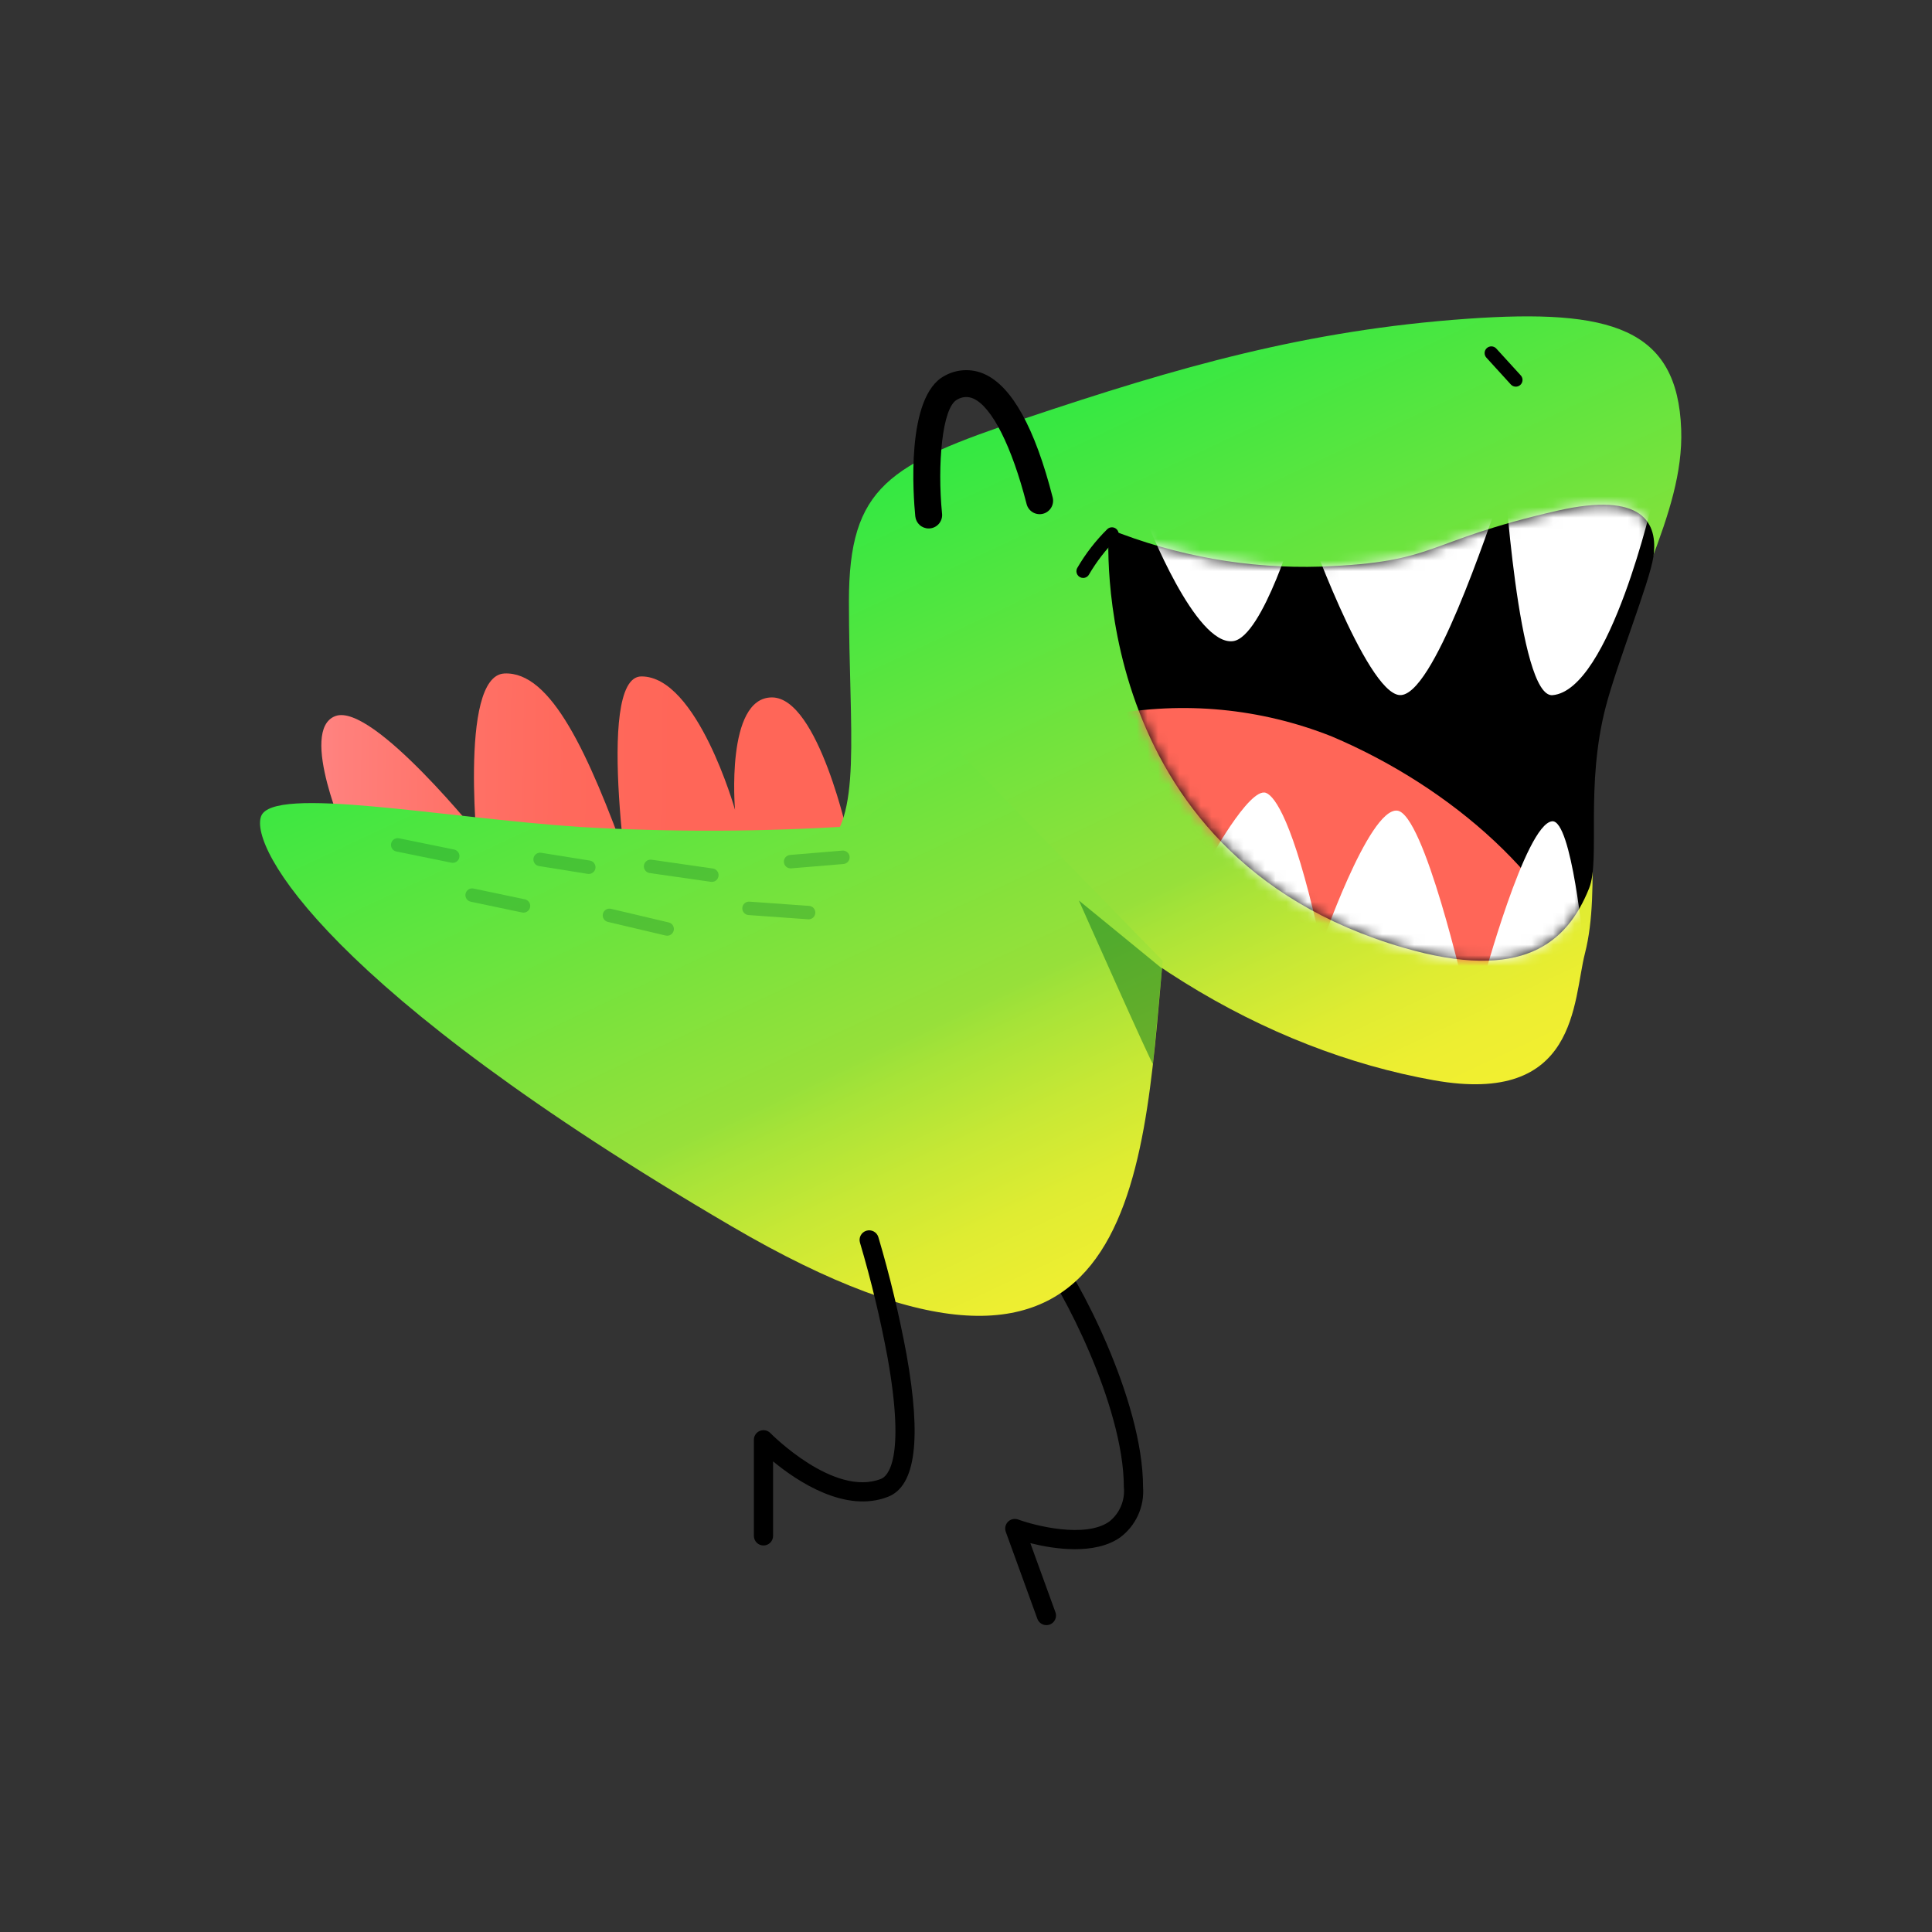
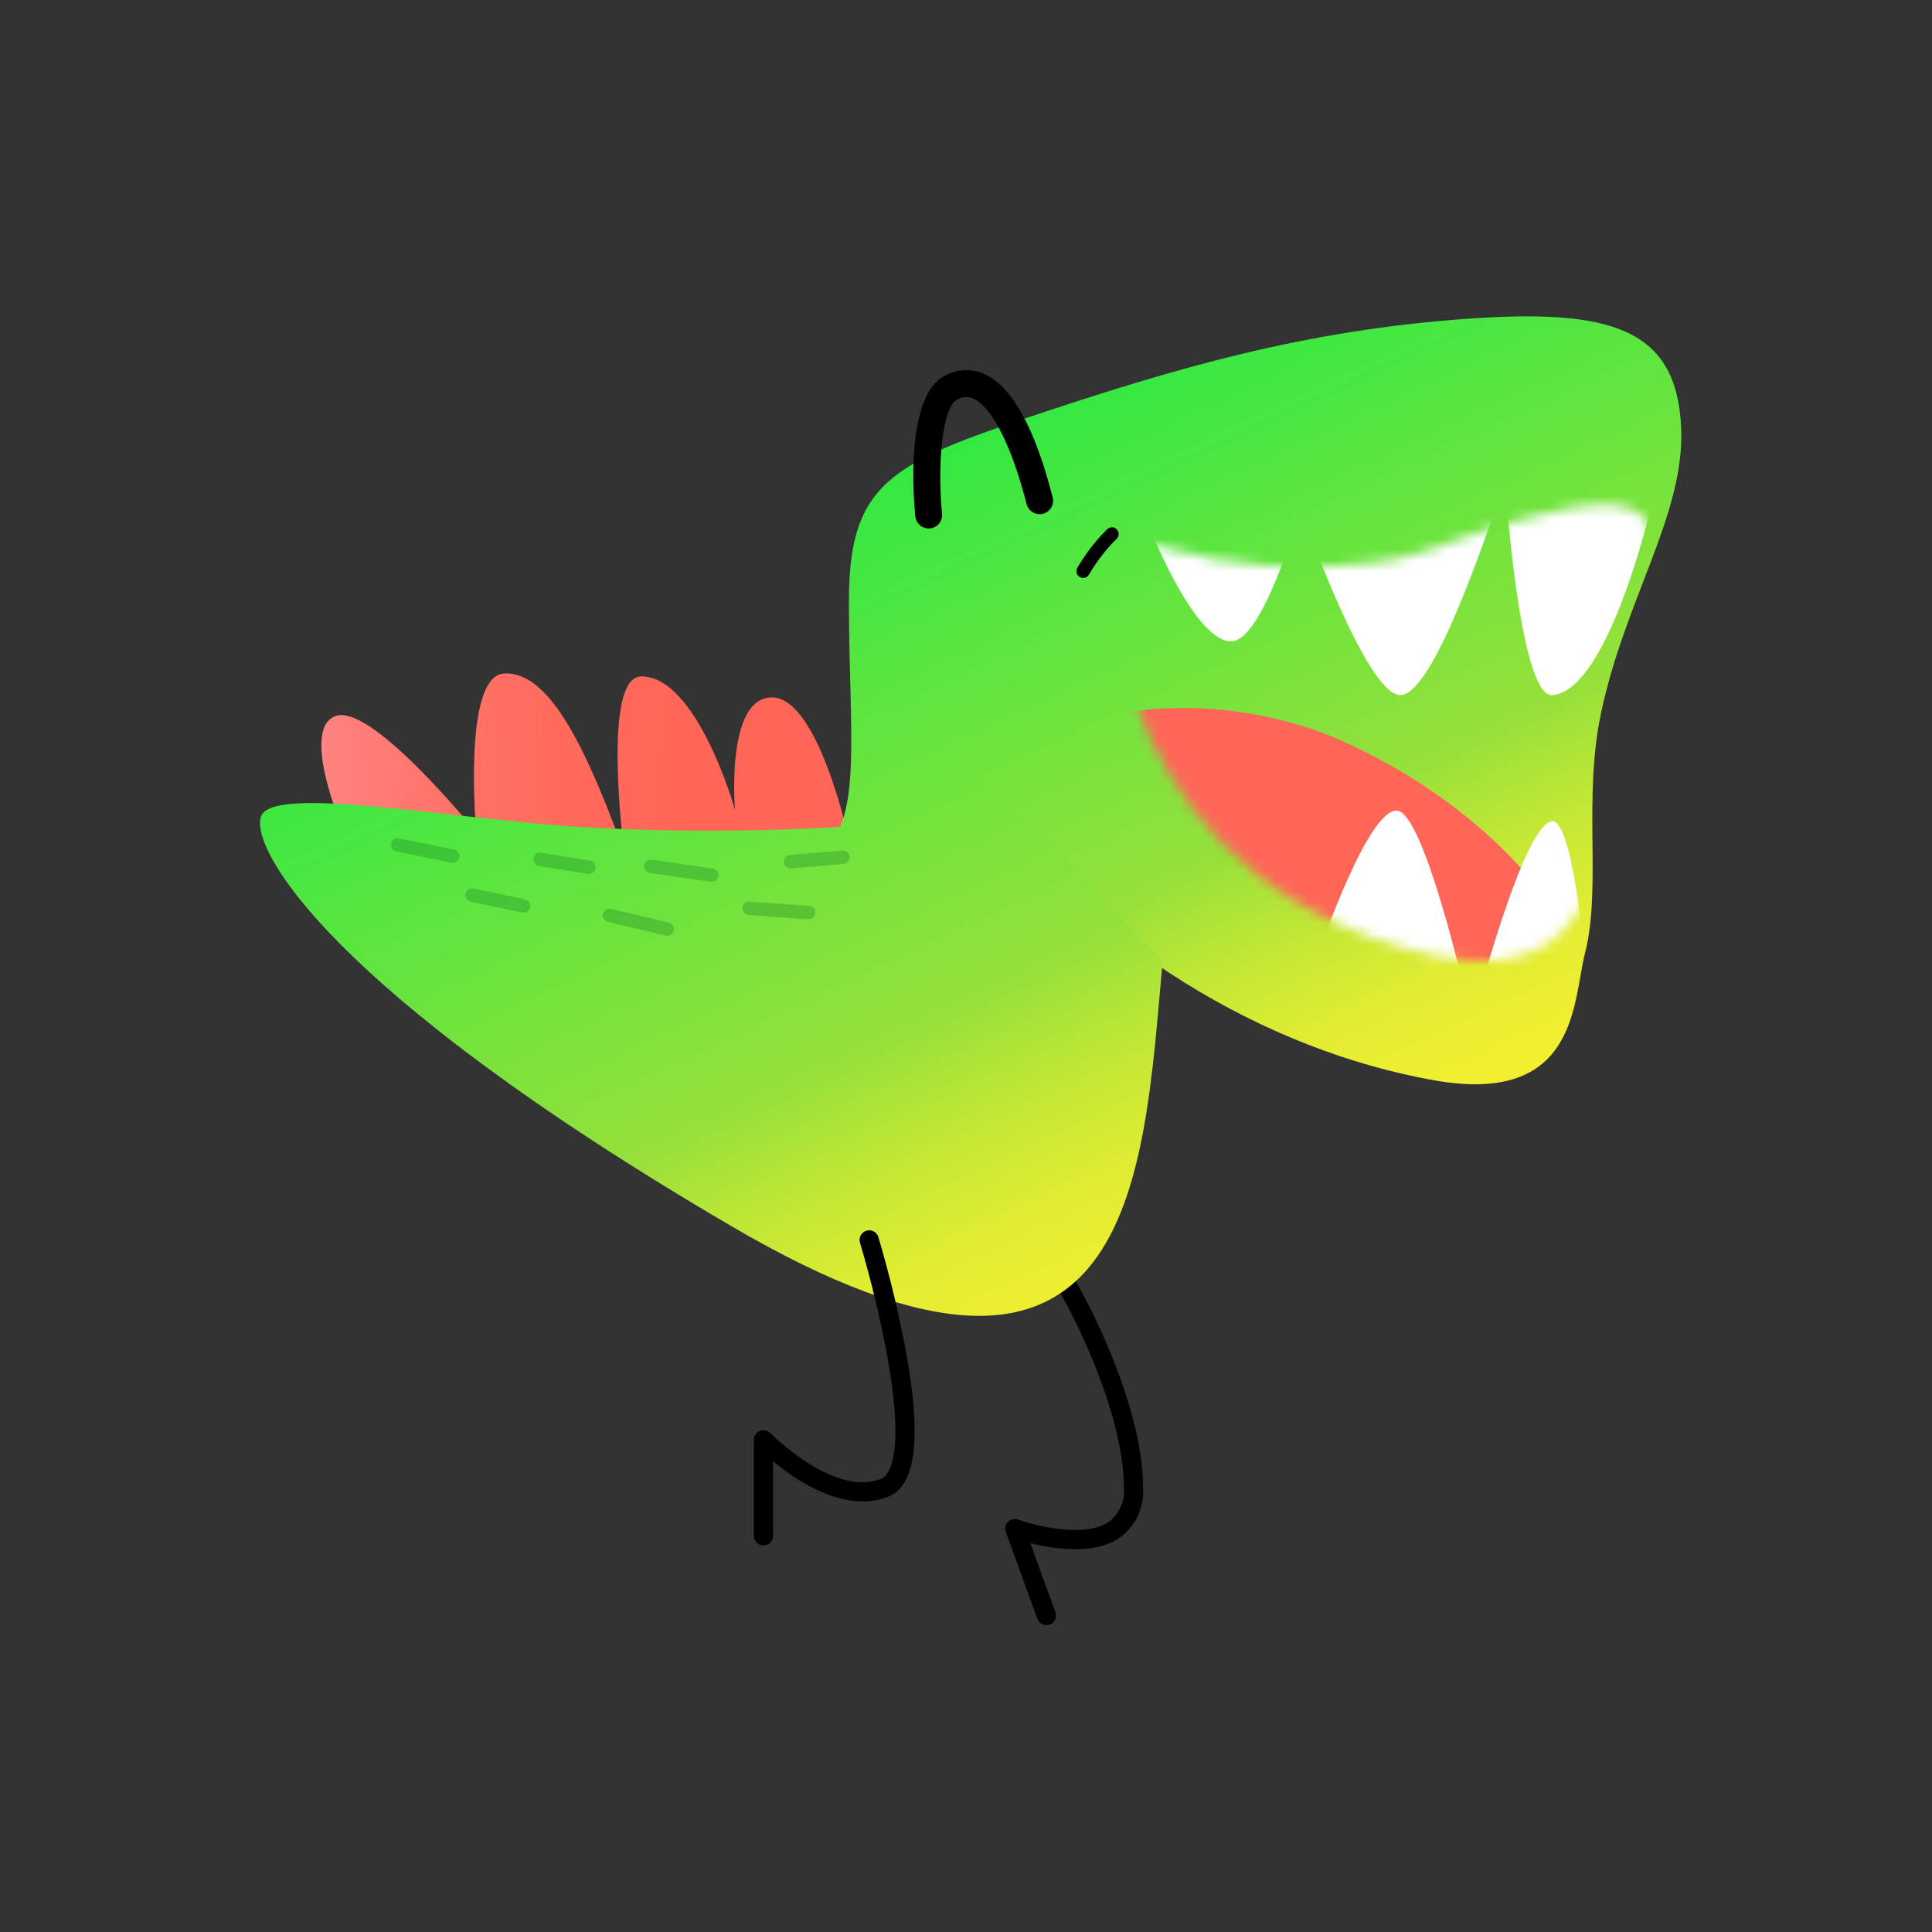
<svg xmlns="http://www.w3.org/2000/svg" width="181" height="181" viewBox="0 0 181 181" fill="none">
  <rect x="0" y="0" width="181" height="181" fill="#333333" stroke="none" />
  <g clip-path="url(#clip0_50395_893)">
    <path d="M32.511 78.668C32.511 78.668 27.922 68.397 31.418 67.086C34.915 65.775 45.186 78.668 45.186 78.668H32.511Z" fill="url(#paint0_linear_50395_893)" />
    <path d="M44.844 80.797C44.844 80.797 42.877 63.314 47.248 63.096C51.618 62.877 55.115 70.526 58.83 80.797H44.844Z" fill="url(#paint1_linear_50395_893)" />
    <path d="M79.532 78.668C79.532 78.668 76.691 65.338 72.32 65.338C67.95 65.338 68.86 75.864 68.86 75.864C68.86 75.864 65.327 63.347 60.083 63.371C55.625 63.391 59.245 85.88 59.245 85.88L79.532 78.668Z" fill="url(#paint2_linear_50395_893)" />
    <path d="M98.032 152.251C97.847 152.251 97.667 152.194 97.516 152.088C97.364 151.982 97.249 151.832 97.186 151.659L94.226 143.508C94.168 143.347 94.157 143.172 94.194 143.005C94.231 142.838 94.316 142.684 94.437 142.563C94.558 142.442 94.712 142.359 94.879 142.322C95.046 142.285 95.221 142.297 95.382 142.355C96.993 142.944 101.668 144.127 103.915 142.555C104.399 142.174 104.778 141.677 105.018 141.109C105.258 140.542 105.351 139.923 105.287 139.311C105.287 131.65 99.322 120.374 97.344 118.032C97.191 117.85 97.117 117.614 97.137 117.376C97.157 117.139 97.271 116.919 97.453 116.766C97.635 116.612 97.871 116.537 98.108 116.557C98.346 116.576 98.566 116.689 98.72 116.871C100.87 119.418 107.087 131.09 107.087 139.311C107.156 140.214 106.997 141.121 106.622 141.947C106.247 142.772 105.67 143.489 104.944 144.032C102.548 145.706 98.748 145.127 96.528 144.572L98.878 151.044C98.927 151.18 98.943 151.326 98.924 151.469C98.905 151.613 98.852 151.749 98.769 151.868C98.686 151.986 98.576 152.083 98.447 152.149C98.319 152.216 98.177 152.251 98.032 152.251Z" fill="black" />
    <path d="M77.042 79.534C80.849 76.909 79.532 68.64 79.532 56.342C79.532 45.555 83.261 43.492 95.998 39.212C110.371 34.382 122.405 30.927 137.465 29.863C150.93 28.911 157.165 30.74 157.503 40.232C157.789 48.25 152.251 56.143 149.997 66.779C148.275 74.902 150.07 83.13 148.487 89.312C147.341 93.786 147.866 103.62 134.329 101.204C118.561 98.39 102.392 88.875 90.166 73.174C90.166 73.174 74.134 81.539 77.042 79.534Z" fill="url(#paint3_linear_50395_893)" />
    <path d="M87.002 49.509C86.69 49.509 86.389 49.393 86.158 49.183C85.926 48.974 85.781 48.685 85.75 48.374C85.565 46.511 84.827 37.119 88.501 35.206C89.065 34.89 89.696 34.711 90.341 34.683C90.987 34.654 91.631 34.777 92.221 35.041C94.798 36.191 96.951 40.08 98.62 46.599C98.661 46.759 98.67 46.926 98.646 47.09C98.623 47.253 98.568 47.411 98.483 47.553C98.399 47.696 98.287 47.82 98.155 47.919C98.022 48.019 97.872 48.091 97.712 48.132C97.552 48.173 97.385 48.182 97.221 48.158C97.057 48.135 96.899 48.08 96.757 47.995C96.615 47.911 96.49 47.799 96.391 47.667C96.292 47.535 96.22 47.384 96.179 47.224C94.792 41.811 92.929 38.117 91.194 37.342C90.95 37.232 90.683 37.183 90.417 37.201C90.15 37.218 89.892 37.3 89.665 37.441C88.26 38.172 87.803 43.556 88.257 48.125C88.274 48.289 88.258 48.456 88.21 48.614C88.162 48.772 88.084 48.92 87.979 49.048C87.874 49.176 87.745 49.282 87.599 49.36C87.453 49.438 87.293 49.487 87.129 49.503C87.086 49.508 87.044 49.509 87.002 49.509Z" fill="black" />
-     <path d="M142.008 36.224C141.92 36.224 141.833 36.206 141.753 36.171C141.673 36.136 141.601 36.084 141.542 36.019L139.251 33.505C139.195 33.444 139.152 33.373 139.124 33.295C139.095 33.217 139.083 33.134 139.087 33.051C139.09 32.968 139.11 32.887 139.145 32.812C139.181 32.737 139.23 32.67 139.292 32.614C139.353 32.558 139.425 32.515 139.503 32.487C139.581 32.459 139.663 32.447 139.746 32.45C139.829 32.454 139.91 32.475 139.985 32.51C140.06 32.545 140.127 32.595 140.183 32.657L142.473 35.17C142.556 35.26 142.61 35.372 142.63 35.493C142.649 35.613 142.633 35.737 142.584 35.849C142.535 35.961 142.454 36.055 142.352 36.122C142.249 36.189 142.13 36.224 142.008 36.224Z" fill="black" />
    <path d="M80.125 77.378C71.538 77.939 62.925 77.971 54.334 77.475C41.438 76.616 25.533 73.546 24.459 76.478C23.384 79.409 30.691 92.735 68.519 114.873C106.346 137.01 107.057 110.716 108.925 90.012L89.582 70.18L80.125 77.378Z" fill="url(#paint4_linear_50395_893)" />
    <path d="M71.527 144.788C71.409 144.788 71.292 144.765 71.183 144.72C71.074 144.675 70.975 144.609 70.891 144.525C70.808 144.441 70.741 144.342 70.696 144.233C70.651 144.124 70.627 144.006 70.627 143.888V134.886C70.627 134.707 70.681 134.532 70.781 134.384C70.881 134.235 71.023 134.12 71.189 134.053C71.355 133.985 71.537 133.969 71.712 134.005C71.887 134.042 72.047 134.13 72.172 134.258C72.231 134.318 78.117 140.285 82.541 138.549C83.118 138.323 84.87 136.834 83.156 127.204C82.482 123.568 81.618 119.971 80.569 116.425C80.499 116.197 80.523 115.95 80.635 115.739C80.747 115.529 80.939 115.371 81.167 115.301C81.395 115.232 81.642 115.256 81.853 115.368C82.064 115.48 82.221 115.671 82.29 115.9C83.359 119.51 84.239 123.173 84.926 126.875C86.346 134.844 85.781 139.211 83.199 140.225C79.218 141.787 74.733 138.812 72.427 136.912V143.888C72.427 144.006 72.404 144.124 72.359 144.233C72.314 144.342 72.247 144.441 72.164 144.525C72.08 144.609 71.981 144.675 71.872 144.72C71.763 144.765 71.645 144.788 71.527 144.788Z" fill="black" />
    <g style="mix-blend-mode:multiply" opacity="0.3">
      <path d="M42.415 80.835C42.372 80.835 42.33 80.831 42.288 80.822L37.133 79.772C37.052 79.756 36.975 79.723 36.906 79.677C36.838 79.631 36.779 79.571 36.733 79.502C36.688 79.433 36.656 79.356 36.64 79.275C36.625 79.193 36.625 79.11 36.642 79.029C36.658 78.948 36.69 78.871 36.737 78.802C36.783 78.734 36.842 78.675 36.911 78.629C36.98 78.583 37.058 78.552 37.139 78.536C37.22 78.52 37.304 78.521 37.385 78.537L42.54 79.588C42.693 79.619 42.829 79.706 42.922 79.831C43.014 79.957 43.057 80.112 43.041 80.268C43.026 80.423 42.953 80.567 42.837 80.672C42.721 80.777 42.571 80.835 42.415 80.835Z" fill="#0C7520" />
    </g>
    <g style="mix-blend-mode:multiply" opacity="0.3">
      <path d="M49.044 85.5C49 85.5 48.956 85.495 48.913 85.486L44.101 84.476C43.938 84.441 43.795 84.343 43.704 84.203C43.614 84.063 43.582 83.893 43.616 83.73C43.65 83.567 43.748 83.424 43.887 83.333C44.026 83.241 44.196 83.209 44.36 83.243L49.172 84.253C49.325 84.285 49.46 84.373 49.552 84.498C49.644 84.624 49.686 84.78 49.67 84.935C49.654 85.09 49.581 85.233 49.465 85.337C49.35 85.442 49.199 85.5 49.044 85.5Z" fill="#0C7520" />
    </g>
    <g style="mix-blend-mode:multiply" opacity="0.3">
      <path d="M55.161 81.876C55.127 81.876 55.093 81.874 55.06 81.868L50.503 81.138C50.421 81.125 50.343 81.096 50.272 81.053C50.202 81.01 50.14 80.953 50.092 80.886C50.043 80.819 50.008 80.743 49.989 80.662C49.969 80.581 49.967 80.498 49.98 80.416C49.993 80.334 50.022 80.256 50.065 80.185C50.109 80.115 50.166 80.054 50.233 80.005C50.3 79.957 50.376 79.922 50.457 79.903C50.537 79.884 50.621 79.881 50.703 79.894L55.26 80.624C55.416 80.65 55.557 80.733 55.655 80.857C55.753 80.981 55.801 81.138 55.788 81.296C55.776 81.454 55.704 81.601 55.588 81.709C55.472 81.816 55.319 81.876 55.161 81.876Z" fill="#0C7520" />
    </g>
    <g style="mix-blend-mode:multiply" opacity="0.3">
      <path d="M62.504 87.662C62.455 87.662 62.406 87.656 62.358 87.645L56.951 86.369C56.87 86.35 56.794 86.315 56.727 86.267C56.66 86.219 56.603 86.157 56.56 86.087C56.516 86.017 56.487 85.939 56.474 85.857C56.461 85.775 56.464 85.692 56.483 85.611C56.502 85.531 56.536 85.455 56.585 85.388C56.633 85.32 56.694 85.264 56.765 85.22C56.835 85.177 56.913 85.147 56.995 85.134C57.077 85.121 57.16 85.124 57.24 85.143L62.648 86.419C62.798 86.454 62.93 86.544 63.019 86.67C63.107 86.796 63.146 86.951 63.129 87.104C63.111 87.258 63.037 87.399 62.922 87.502C62.807 87.605 62.658 87.662 62.504 87.662Z" fill="#0C7520" />
    </g>
    <g style="mix-blend-mode:multiply" opacity="0.3">
      <path d="M66.692 82.619C66.661 82.619 66.631 82.617 66.601 82.613L60.863 81.791C60.781 81.779 60.702 81.751 60.631 81.709C60.559 81.667 60.497 81.611 60.448 81.545C60.398 81.478 60.362 81.403 60.341 81.323C60.321 81.243 60.316 81.159 60.328 81.077C60.34 80.996 60.367 80.917 60.41 80.846C60.452 80.775 60.508 80.712 60.574 80.663C60.64 80.613 60.715 80.577 60.796 80.556C60.876 80.536 60.959 80.531 61.041 80.543L66.78 81.366C66.938 81.388 67.081 81.47 67.181 81.594C67.281 81.718 67.331 81.875 67.319 82.034C67.308 82.193 67.237 82.342 67.121 82.45C67.004 82.559 66.851 82.619 66.692 82.619Z" fill="#0C7520" />
    </g>
    <g style="mix-blend-mode:multiply" opacity="0.3">
      <path d="M75.754 86.127C75.739 86.127 75.724 86.127 75.708 86.125L70.128 85.727C69.961 85.715 69.806 85.638 69.697 85.511C69.587 85.385 69.533 85.221 69.545 85.054C69.556 84.887 69.634 84.732 69.76 84.623C69.887 84.514 70.051 84.459 70.218 84.471L75.798 84.869C75.961 84.881 76.113 84.955 76.222 85.076C76.331 85.198 76.388 85.356 76.382 85.519C76.377 85.682 76.308 85.837 76.191 85.95C76.074 86.063 75.917 86.127 75.754 86.127Z" fill="#0C7520" />
    </g>
    <g style="mix-blend-mode:multiply" opacity="0.3">
      <path d="M74.07 81.355C73.907 81.355 73.751 81.292 73.633 81.179C73.516 81.067 73.447 80.913 73.44 80.751C73.433 80.588 73.49 80.429 73.597 80.308C73.705 80.186 73.856 80.11 74.018 80.097L78.915 79.689C79.082 79.675 79.247 79.728 79.375 79.836C79.502 79.944 79.582 80.098 79.596 80.265C79.609 80.431 79.556 80.597 79.448 80.724C79.341 80.852 79.186 80.931 79.02 80.945L74.123 81.353C74.105 81.354 74.087 81.355 74.07 81.355Z" fill="#0C7520" />
    </g>
-     <path d="M103.877 49.555C103.877 49.555 101.478 80.026 131.454 88.776C142.645 92.043 146.822 88.327 148.873 83.228C149.949 80.554 148.481 73.644 150.452 66.148C151.531 62.046 154.552 54.495 154.896 52.176C155.368 48.996 153.91 46.014 145.892 47.849C133.195 50.754 134.871 52.668 123.761 53.083C116.96 53.299 110.189 52.097 103.877 49.555Z" fill="black" />
    <mask id="mask0_50395_893" style="mask-type:luminance" maskUnits="userSpaceOnUse" x="103" y="47" width="53" height="44">
      <path d="M103.877 49.555C103.877 49.555 101.478 80.026 131.454 88.776C148.516 93.757 149.275 82.505 151.051 74.873C151.952 70.996 153.079 64.912 153.872 59.308C154.666 53.705 158.589 44.943 145.892 47.849C133.195 50.754 134.871 52.668 123.761 53.083C116.96 53.299 110.189 52.098 103.877 49.555Z" fill="white" />
    </mask>
    <g mask="url(#mask0_50395_893)">
      <path d="M103.832 66.993C110.864 65.657 118.131 66.353 124.782 69C136.134 73.819 145.929 82.593 149.103 92.154L141.564 95.904L125.494 93.414L109.822 80.965L103.832 66.993Z" fill="#FF6658" />
      <path d="M107.448 48.86C107.448 48.86 111.974 60.523 115.516 60.066C118.323 59.704 121.521 48.715 121.521 48.715L107.448 48.86Z" fill="white" />
      <path d="M122.262 48.794C122.262 48.794 127.956 64.897 131.123 65.119C134.249 65.338 139.31 49.833 140.765 45.82L122.262 48.794Z" fill="white" />
      <path d="M140.888 43.683C140.888 43.683 142.211 65.411 145.451 65.127C150.84 64.654 154.907 46.589 154.907 46.589L140.888 43.683Z" fill="white" />
-       <path d="M113.136 80.891C113.136 80.891 117.038 73.68 118.607 74.281C119.462 74.609 121.154 77.051 123.452 87.116L113.136 80.891Z" fill="white" />
      <path d="M123.663 88.931C123.663 88.931 128.198 75.681 130.896 75.944C133.412 76.189 137.234 92.975 137.234 92.975L123.663 88.931Z" fill="white" />
      <path d="M138.882 92.148C138.882 92.148 142.907 77.201 145.407 76.943C147.256 76.752 148.374 88.799 148.374 88.799L138.882 92.148Z" fill="white" />
    </g>
    <path d="M101.473 54.145C101.363 54.145 101.255 54.116 101.159 54.061C101.064 54.006 100.985 53.927 100.929 53.831C100.874 53.736 100.845 53.628 100.844 53.518C100.844 53.407 100.872 53.299 100.927 53.203C101.701 51.871 102.649 50.647 103.746 49.565C103.869 49.453 104.032 49.394 104.198 49.401C104.364 49.408 104.521 49.48 104.634 49.603C104.747 49.725 104.807 49.887 104.801 50.054C104.794 50.22 104.722 50.377 104.601 50.491C103.601 51.487 102.734 52.609 102.021 53.827C101.966 53.924 101.887 54.004 101.79 54.06C101.694 54.116 101.585 54.145 101.473 54.145Z" fill="black" />
    <g style="mix-blend-mode:multiply" opacity="0.5">
-       <path d="M108.017 99.668C107.989 99.932 101.076 84.365 101.076 84.365L108.861 90.732C108.861 90.732 108.204 97.915 108.017 99.668Z" fill="#0C7520" />
-     </g>
+       </g>
  </g>
  <defs>
    <linearGradient id="paint0_linear_50395_893" x1="-18.427" y1="72.162" x2="94.764" y2="73.654" gradientUnits="userSpaceOnUse">
      <stop offset="0.159" stop-color="#FFD1EB" />
      <stop offset="0.166" stop-color="#FFCEE7" />
      <stop offset="0.258" stop-color="#FFAFBC" />
      <stop offset="0.352" stop-color="#FF9498" />
      <stop offset="0.445" stop-color="#FF807C" />
      <stop offset="0.538" stop-color="#FF7268" />
      <stop offset="0.632" stop-color="#FF695C" />
      <stop offset="0.726" stop-color="#FF6658" />
      <stop offset="1" stop-color="#FF6658" />
    </linearGradient>
    <linearGradient id="paint1_linear_50395_893" x1="-18.413" y1="71.093" x2="94.777" y2="72.585" gradientUnits="userSpaceOnUse">
      <stop offset="0.159" stop-color="#FFD1EB" />
      <stop offset="0.166" stop-color="#FFCEE7" />
      <stop offset="0.258" stop-color="#FFAFBC" />
      <stop offset="0.352" stop-color="#FF9498" />
      <stop offset="0.445" stop-color="#FF807C" />
      <stop offset="0.538" stop-color="#FF7268" />
      <stop offset="0.632" stop-color="#FF695C" />
      <stop offset="0.726" stop-color="#FF6658" />
      <stop offset="1" stop-color="#FF6658" />
    </linearGradient>
    <linearGradient id="paint2_linear_50395_893" x1="-18.445" y1="73.596" x2="94.745" y2="75.088" gradientUnits="userSpaceOnUse">
      <stop offset="0.159" stop-color="#FFD1EB" />
      <stop offset="0.166" stop-color="#FFCEE7" />
      <stop offset="0.258" stop-color="#FFAFBC" />
      <stop offset="0.352" stop-color="#FF9498" />
      <stop offset="0.445" stop-color="#FF807C" />
      <stop offset="0.538" stop-color="#FF7268" />
      <stop offset="0.632" stop-color="#FF695C" />
      <stop offset="0.726" stop-color="#FF6658" />
      <stop offset="1" stop-color="#FF6658" />
    </linearGradient>
    <linearGradient id="paint3_linear_50395_893" x1="94.742" y1="10.935" x2="143.032" y2="113.894" gradientUnits="userSpaceOnUse">
      <stop stop-color="#00EC47" />
      <stop offset="0.244" stop-color="#38E842" />
      <stop offset="0.628" stop-color="#97E03A" />
      <stop offset="0.656" stop-color="#A7E338" />
      <stop offset="0.723" stop-color="#C7E835" />
      <stop offset="0.787" stop-color="#DFEC32" />
      <stop offset="0.846" stop-color="#EDEE31" />
      <stop offset="0.897" stop-color="#F2EF30" />
    </linearGradient>
    <linearGradient id="paint4_linear_50395_893" x1="42.123" y1="31.786" x2="94.325" y2="143.086" gradientUnits="userSpaceOnUse">
      <stop stop-color="#00EC47" />
      <stop offset="0.244" stop-color="#38E842" />
      <stop offset="0.628" stop-color="#97E03A" />
      <stop offset="0.656" stop-color="#A7E338" />
      <stop offset="0.723" stop-color="#C7E835" />
      <stop offset="0.787" stop-color="#DFEC32" />
      <stop offset="0.846" stop-color="#EDEE31" />
      <stop offset="0.897" stop-color="#F2EF30" />
    </linearGradient>
    <clipPath id="clip0_50395_893">
      <rect width="133.154" height="122.613" fill="white" transform="translate(24.36 29.639)" />
    </clipPath>
  </defs>
</svg>